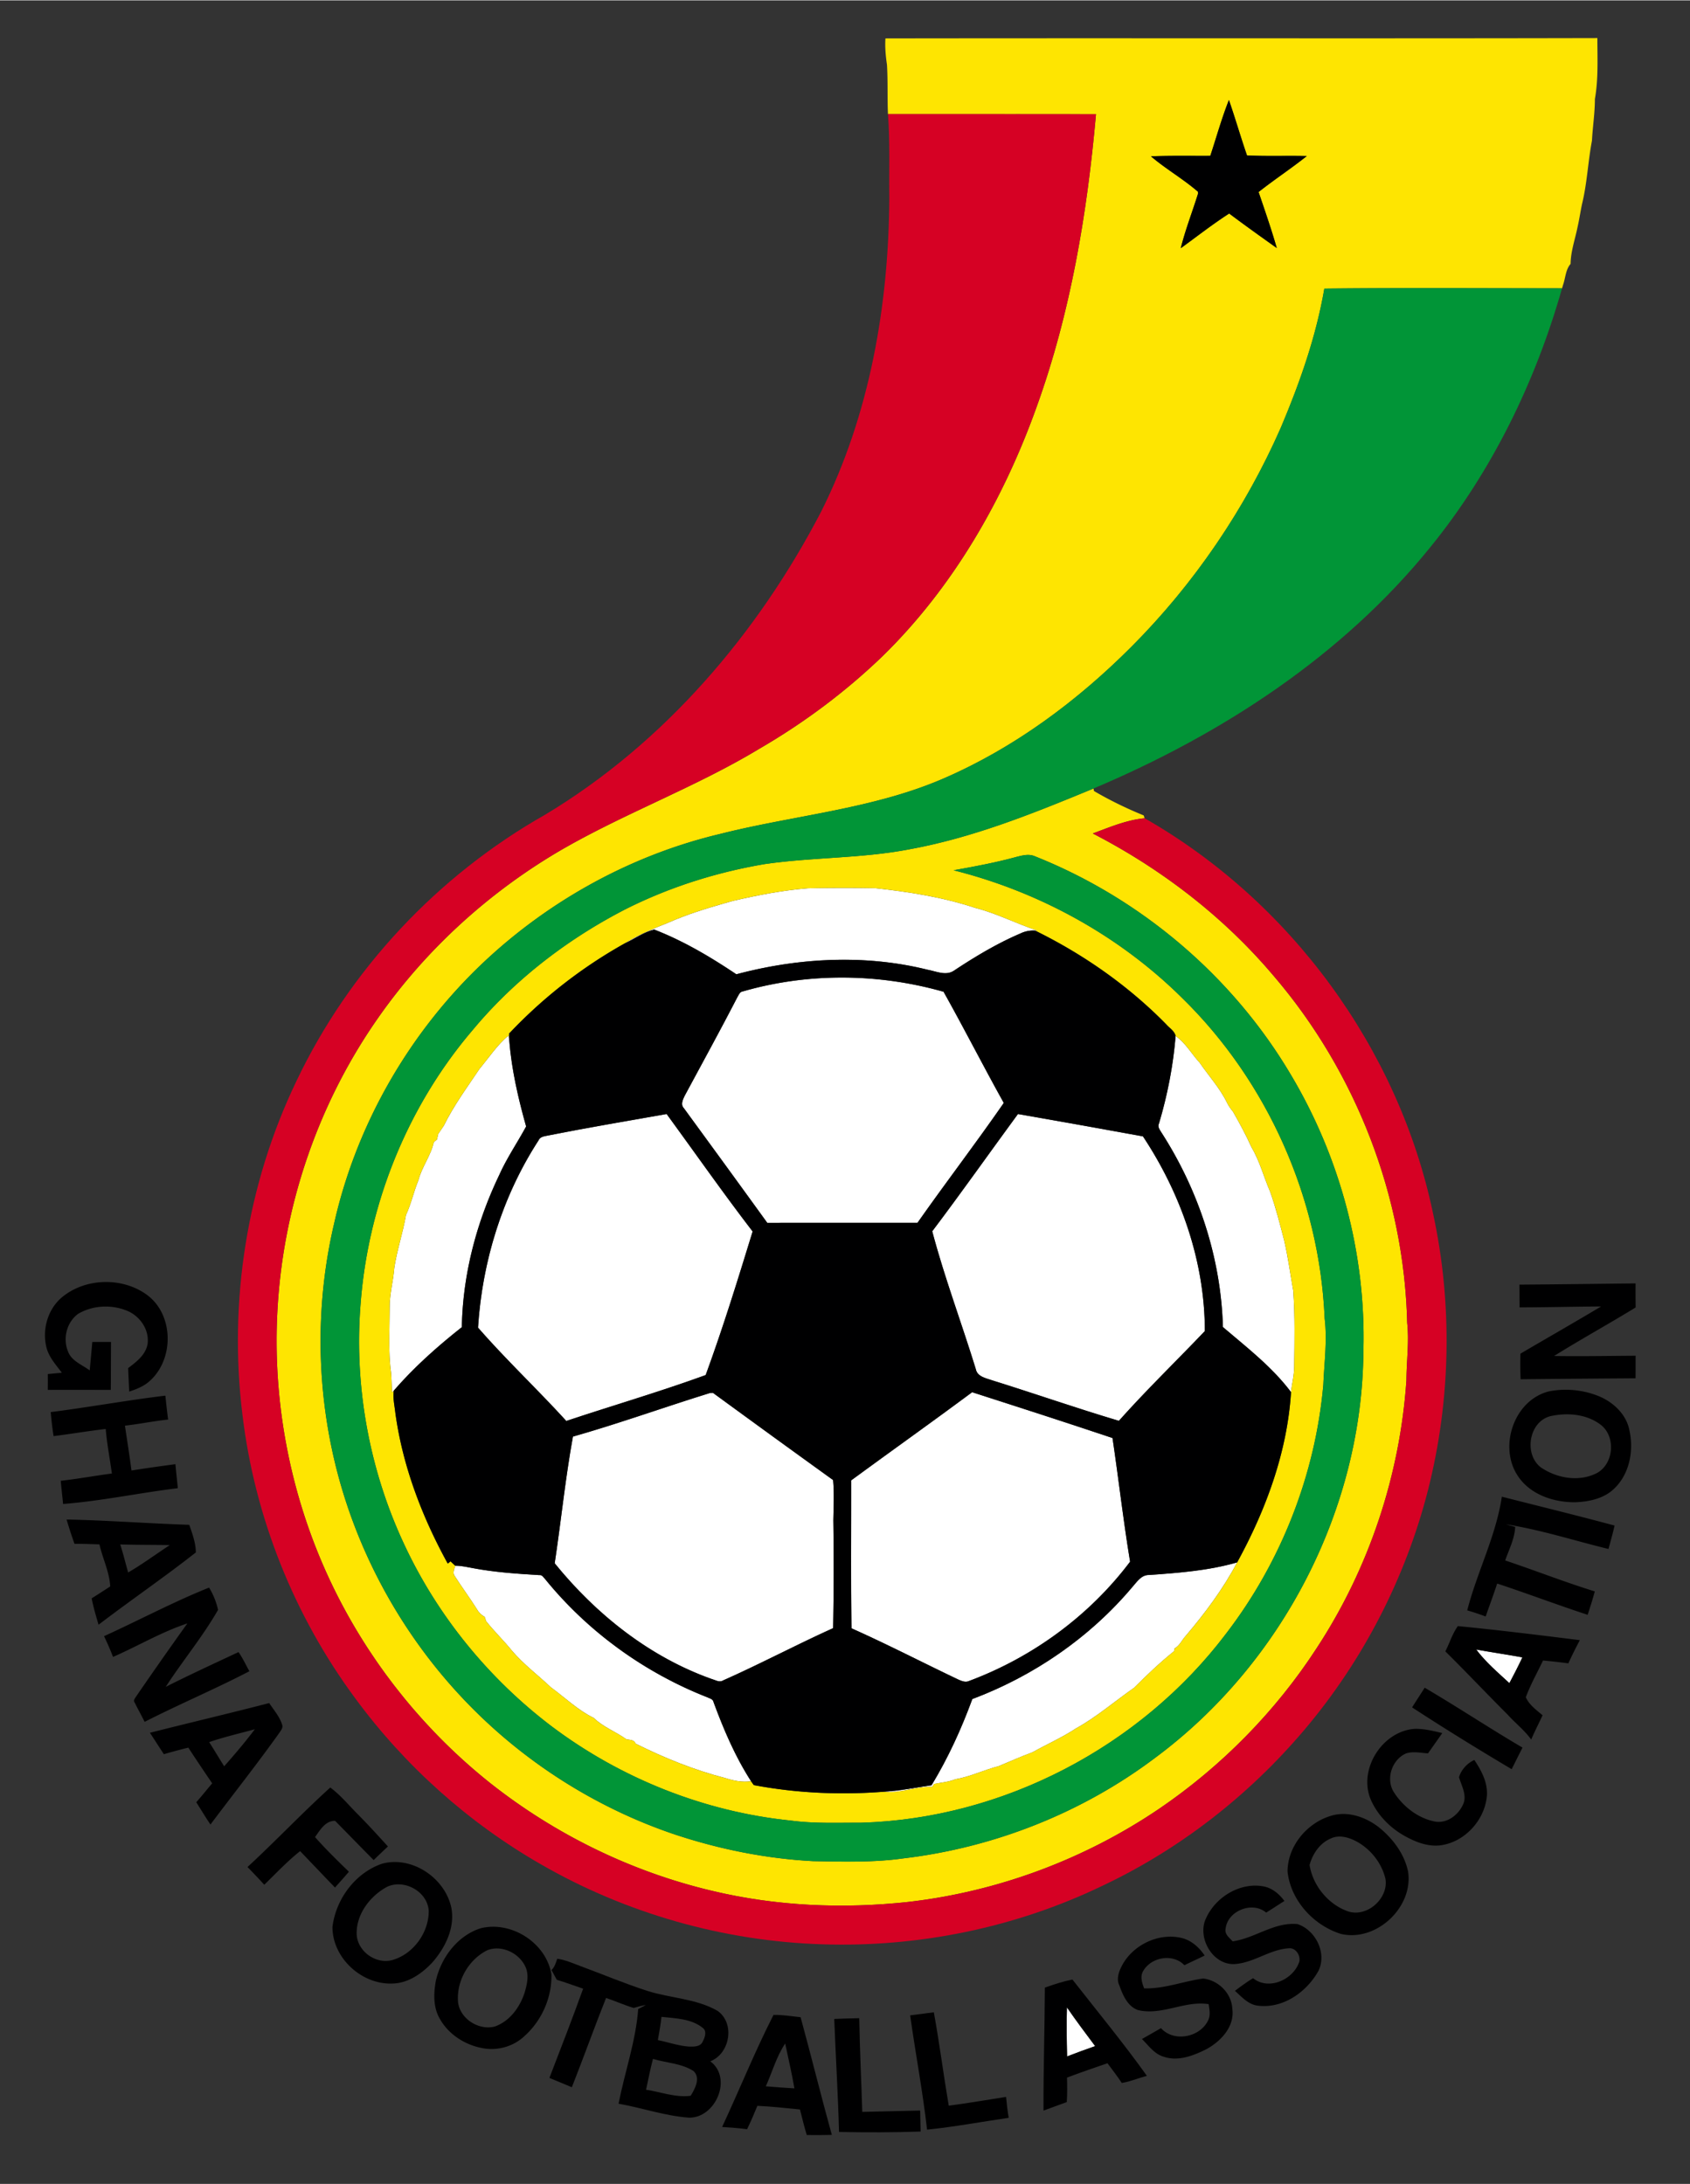
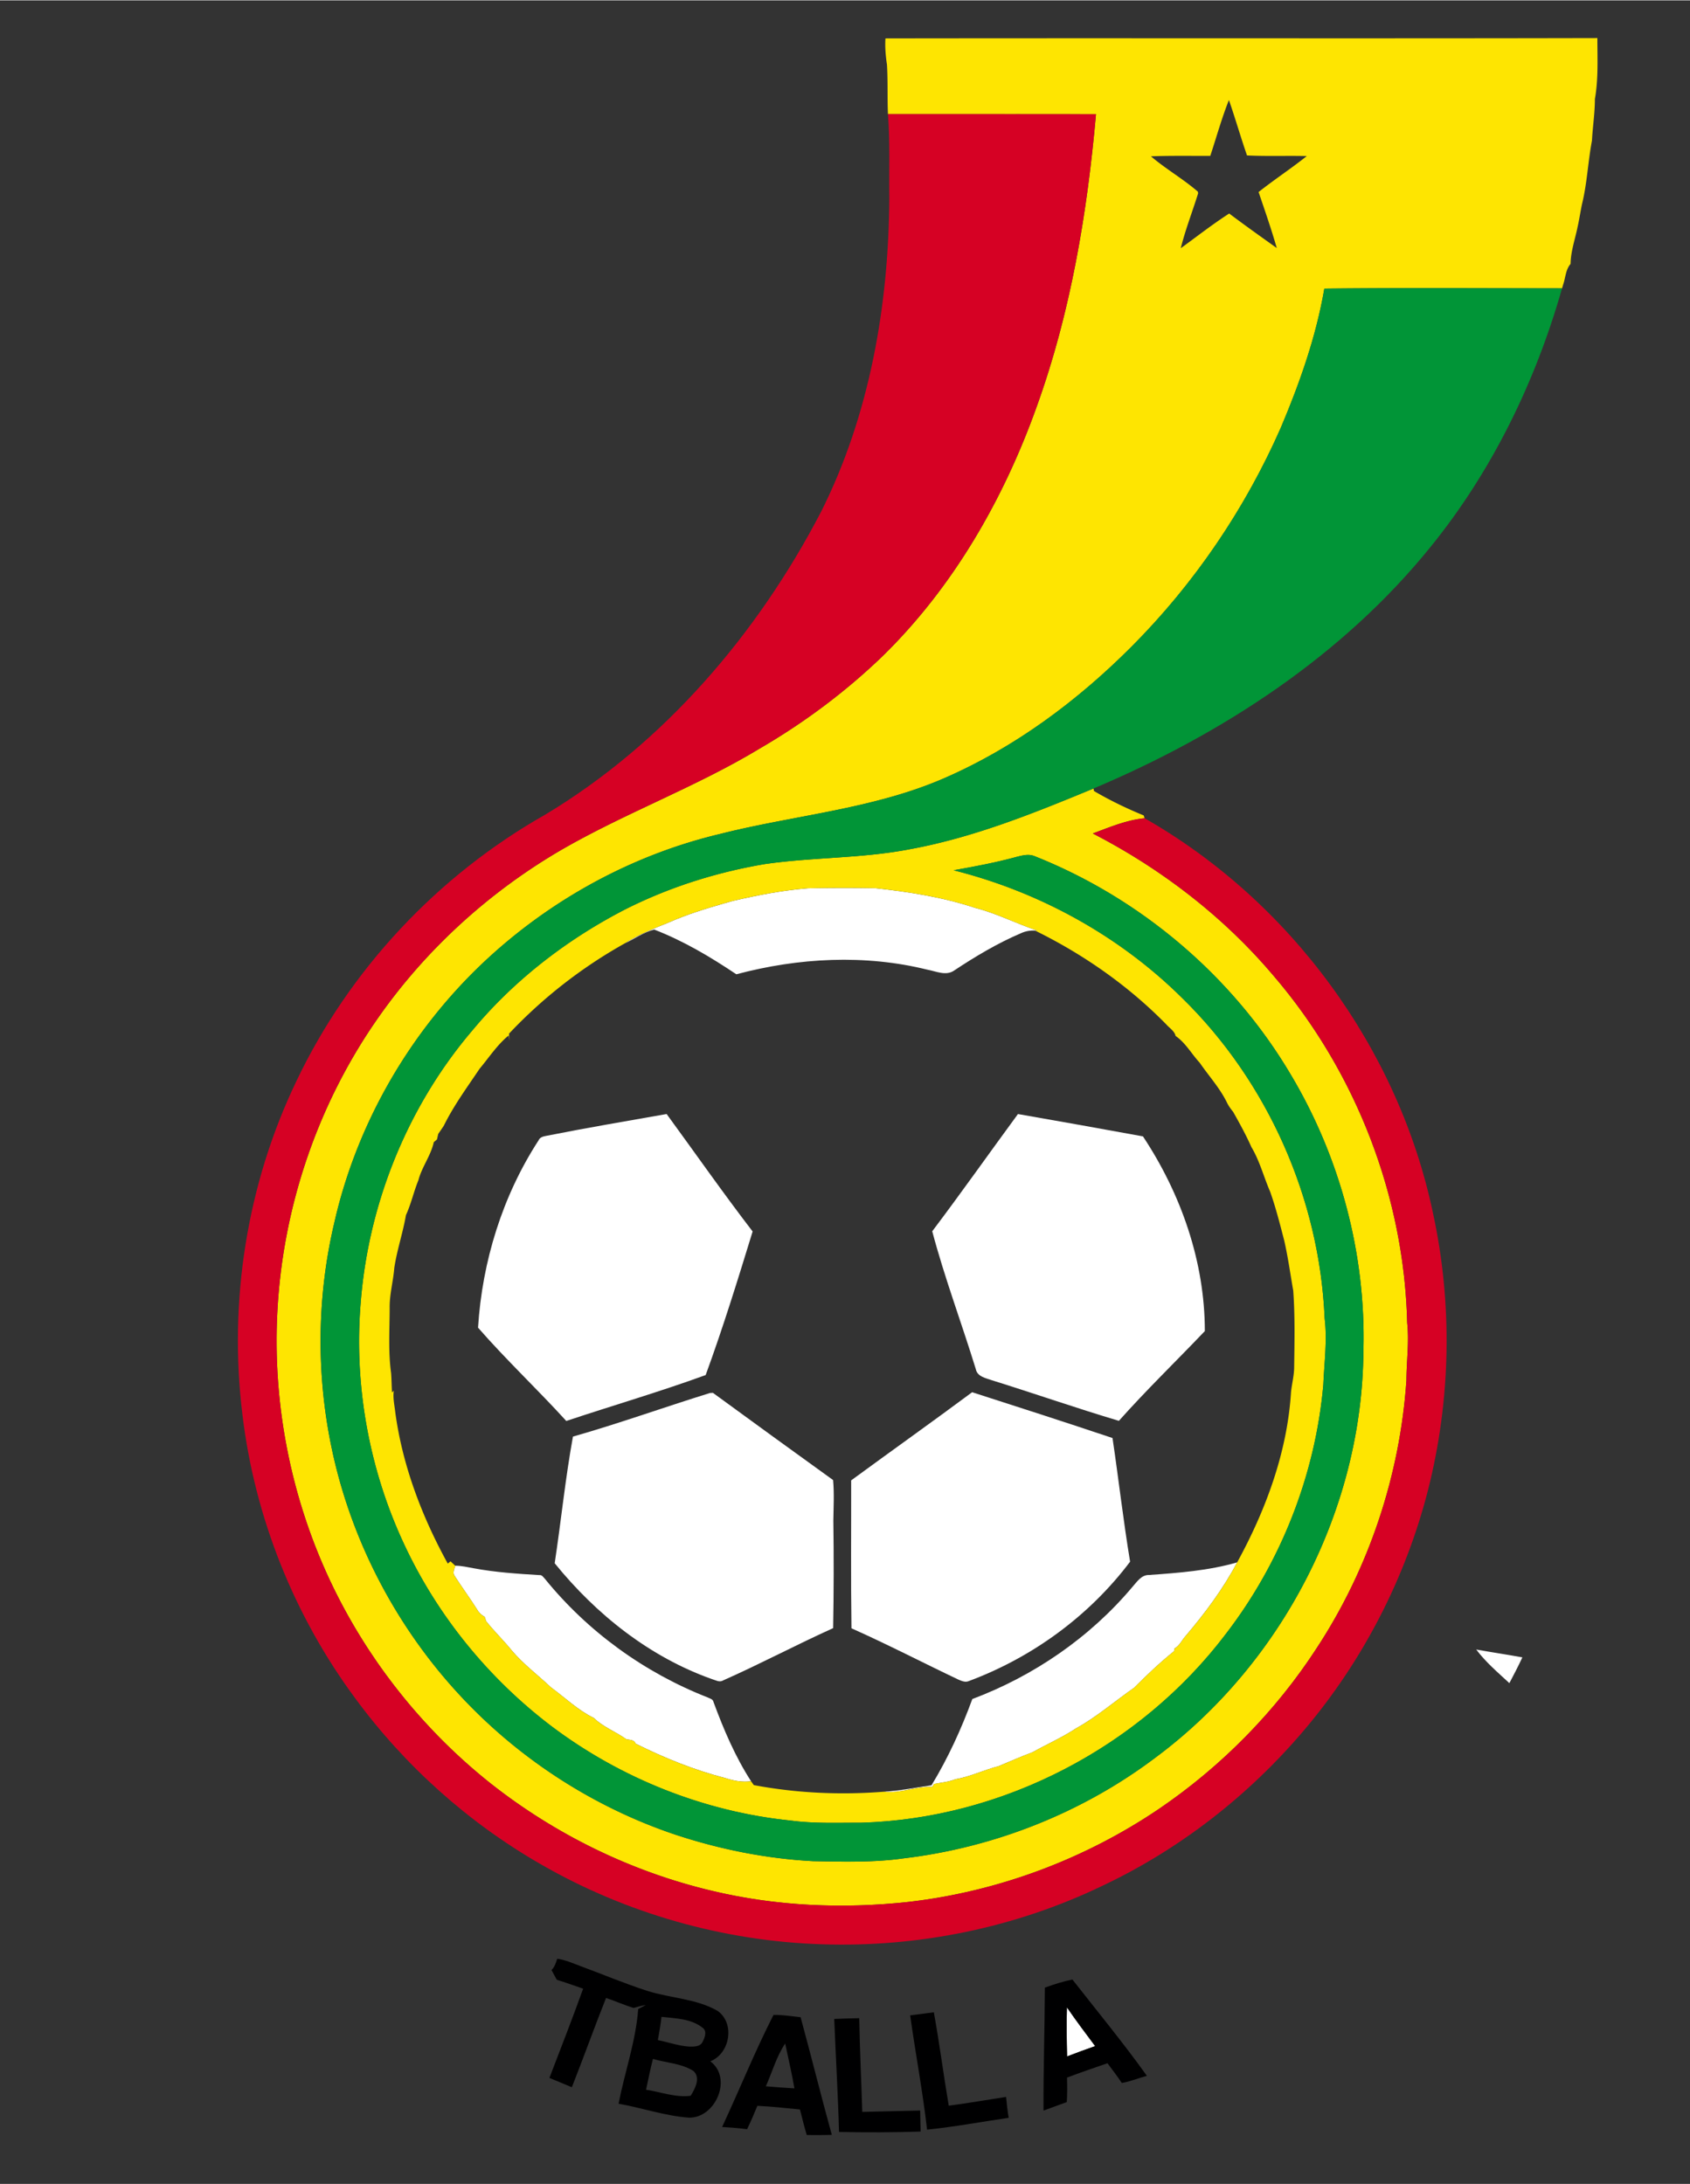
<svg xmlns="http://www.w3.org/2000/svg" width="278.147" height="359.522" viewBox="0 0 736 951">
  <rect x="0" y="0" width="736" height="951" fill="#333333" stroke="none" />
  <g fill="#fff">
    <path d="M319.19 392.2c10.8-2.49 21.72-4.63 32.79-5.5 9.69-.21 19.39-.21 29.08-.05 14.74 1.61 29.51 3.92 43.62 8.59 9.38 2.38 18.01 6.9 27.16 9.92-.27-.01-.79-.02-1.06-.02-2.16-.14-4.3.27-6.25 1.19-10.22 4.36-19.79 10.1-29.04 16.23-3.51 2.42-7.75.31-11.47-.36-27.34-6.81-56.25-5.25-83.34 1.97-11.29-7.57-23.07-14.57-35.78-19.48-4.6 1.15-8.56 4.05-12.84 6.04 5.93-3.79 12.49-6.46 19-9.06 7.86-3.48 16.07-6.04 24.32-8.39 1.26-.37 2.53-.74 3.81-1.08" />
-     <path d="M323.38 431.66c28.42-8.23 59.13-7.97 87.54.12 8.98 16.01 17.29 32.39 26.23 48.42-12.2 17.62-25.25 34.65-37.56 52.18-21.82.02-43.64.01-65.46.02-12.04-16.7-24.19-33.3-36.32-49.93-1.5-1.56-.41-3.73.35-5.35 7.72-14.35 15.56-28.62 23.03-43.09.58-.91.97-2.18 2.19-2.37M208.85 465.33c4.11-4.9 7.68-10.44 12.65-14.5.08.56.23 1.69.3 2.26 1.02 12.69 3.89 25.14 7.33 37.36-3.82 7.05-8.39 13.72-11.68 21.07-9.93 20.67-15.92 43.36-16.32 66.34-10.61 8.39-20.77 17.4-29.63 27.65l-.77.81c-.19-2.81-.19-5.61-.4-8.41-1.3-9.39-.64-18.91-.63-28.36-.1-5.9 1.55-11.62 2.01-17.47 1.16-7.79 3.76-15.28 5.08-23.03 2.26-4.88 3.38-10.2 5.42-15.17 1.51-5.83 5.42-10.69 6.7-16.59.35-.29 1.04-.88 1.39-1.18l.56-2.44c.83-1.18 1.64-2.36 2.42-3.55 4.31-8.77 10.14-16.69 15.57-24.79M511.98 451.04c4.36 3 6.95 7.83 10.5 11.66 3.92 5.72 8.68 10.9 11.77 17.16.72 1.53 1.7 2.9 2.77 4.21 2.85 5.02 5.63 10.12 7.99 15.4 3.63 6.07 5.35 12.99 8.15 19.41 2.45 6.93 4.25 14.06 6.1 21.17 1.66 7.25 2.67 14.62 3.95 21.93.79 11 .55 22.05.4 33.08.02 3.74-.99 7.37-1.37 11.08-8.26-11-19.28-19.46-29.66-28.33-.83-29.96-10.54-59.48-26.72-84.64-.71-1.21-1.86-2.52-1.12-4.01 3.7-12.42 6.19-25.2 7.24-38.12" />
    <path d="M443.32 485.04c18.16 3.15 36.3 6.43 54.44 9.73 16.58 25.02 26.95 54.61 26.95 84.8-12.44 13.07-25.43 25.61-37.43 39.09-18.57-5.53-36.86-11.93-55.36-17.69-2.67-.94-6.31-1.57-6.96-4.85-6.17-20.06-13.59-39.73-18.97-60.02 12.7-16.83 24.85-34.06 37.33-51.06M238.17 494.49c17.33-3.45 34.75-6.38 52.15-9.46 12.47 17.06 24.57 34.39 37.45 51.15-6.43 20.96-12.91 41.95-20.45 62.54-20 7.29-40.49 13.26-60.7 20-12.55-13.79-26.17-26.59-38.43-40.64 1.81-28.81 10.61-57.32 26.36-81.58.6-1.48 2.24-1.74 3.62-2.01M249.52 625.52c20.09-5.71 39.75-12.81 59.7-18.99.32-.01.95-.04 1.26-.06 17.4 12.71 34.84 25.39 52.33 37.98.53 5.83.2 11.69.11 17.54.22 15.65.19 31.3-.09 46.96-16.13 7.28-31.76 15.61-47.94 22.78-1.6.99-3.31-.18-4.87-.6-27.15-9.63-50.44-28.2-68.45-50.44 2.78-18.37 4.62-36.89 7.95-55.17M423.37 606.2c20.41 6.55 40.81 13.14 61.13 19.95 2.67 17.94 4.69 35.96 7.66 53.85-17.75 23.58-42.52 41.66-70.13 51.96-1.56.73-3.18.03-4.62-.59-15.55-7.39-30.85-15.34-46.59-22.35-.31-21.48-.09-42.96-.13-64.43 17.52-12.85 35.23-25.43 52.68-38.39" />
    <path d="M500.44 685.8c12.88-.92 25.88-1.89 38.34-5.49-6.09 11.58-14 22.11-22.44 32.07-1.63 1.76-2.6 4.22-4.79 5.38-.07.32-.2.94-.26 1.25-6.13 4.92-11.86 10.38-17.4 15.93-8.43 5.86-16.23 12.66-25.25 17.65-6.06 3.99-12.72 6.92-19.04 10.45-4.98 1.83-9.83 4.01-14.73 6.04-6.35 1.62-12.31 4.58-18.79 5.68-2.96 1.19-6.15 1.45-9.25 2.04-.22.33-.64.99-.86 1.32-7.14-.39-13.89 2.96-21.05 2.07 6.99-.37 13.84-1.83 20.75-2.79 7.21-11.87 13-24.54 17.78-37.57 26.83-10.09 51.24-26.84 69.71-48.82 2-2.22 3.88-5.3 7.28-5.21M198.26 681.76c2.7-.02 5.35.65 8.01 1.11 9.45 1.77 19.06 2.4 28.64 2.98 1.17-.16 1.73.97 2.44 1.67 18.59 22.93 43.29 40.81 70.75 51.57.98.5 2.39.72 2.63 2.03 4.41 11.95 9.43 23.76 16.36 34.5-3.81.54-7.58-.19-11.19-1.36-13.56-3.49-26.59-8.77-39.1-15.01-.61-1.77-2.55-1.57-4.02-1.9-4.6-3.31-10.1-5.3-14.19-9.29-6.9-3.35-12.49-8.83-18.66-13.32-5.64-5.33-11.91-10.01-16.96-15.94-3.58-4.46-7.75-8.4-11.28-12.91l-.6-1.83c-1.32-.79-2.5-1.77-3.24-3.12-3.11-4.95-6.6-9.65-9.74-14.56-1.18-1.39-.24-3.15.15-4.62M642.9 718.26c6.69 1.21 13.41 2.19 20.1 3.42-1.78 3.8-3.7 7.52-5.66 11.22-5.03-4.65-10.31-9.14-14.44-14.64M464.65 874.12c3.95 5.73 8.12 11.3 12.29 16.87-4.1 1.41-8.17 2.94-12.22 4.49-.16-7.12-.29-14.25-.07-21.36" />
  </g>
  <path fill="#fee501" d="M386.28 28.02c-.57-3.79-.91-7.62-.67-11.45 103.35-.17 206.7.1 310.05-.14 0 8.85.47 17.78-1.08 26.53 0 6.09-.96 12.09-1.28 18.15-1.74 9.18-2.1 18.58-4.34 27.67-.7 3.36-1.2 6.76-1.96 10.1-1.08 5.28-2.93 10.44-3.01 15.89-2.21 2.56-2.19 6.12-3.29 9.18-.1.37-.32 1.1-.43 1.47-34.51-.02-69.01-.27-103.52.11-3.58 20.89-10.69 41.03-18.92 60.5-15.6 35.48-37.76 68.1-65.14 95.54-23.63 23.67-51.03 44.02-81.82 57.35-31.04 13.43-65.18 15.96-97.68 24.23-38.92 9.32-75.06 29.46-103.95 57.09-31.45 30.19-54.03 69.63-63.66 112.19-8.23 34.85-7.91 71.62.75 106.35 9.49 38.01 29.1 73.46 56.17 101.77 25.21 26.42 56.86 46.63 91.47 58.29 19.43 6.44 39.69 10.51 60.13 11.59 13.07.23 26.23.64 39.21-1.19 39.64-4.68 78.07-19.89 109.94-43.95 55.24-41.01 90.13-108.42 90.52-177.32 1.12-41.94-10.14-84.07-31.62-120.08-25.38-42.91-65.42-76.86-111.74-95.23-2.45-.96-5.09-.27-7.52.33-9.07 2.5-18.33 4.23-27.59 5.88 37.24 9.35 72.11 28.49 99.43 55.53 37.33 36.47 59.94 87.48 62.15 139.59 1.19 9.65-.18 19.32-.57 28.97-3.48 39.19-18.42 77.24-42.39 108.43-37.21 49.19-97.13 80.54-158.86 82.3-10.25-.03-20.58.44-30.77-.94-37.56-3.85-73.89-18.34-104.04-41.03-27.27-20.68-49.55-47.91-64.07-78.94-15.29-32.49-22-69.03-19.16-104.81 3.24-43.56 20.33-86.08 48.69-119.36 18.16-21.88 41.15-39.58 66.36-52.61 19.13-9.69 39.79-16.24 60.92-19.82 20.73-3.02 41.86-2.43 62.49-6.34 28.02-5.02 54.56-15.75 80.74-26.58l.21 1.09c6.94 4.06 14.2 7.59 21.64 10.62.1.31.32.93.42 1.24-7.87.74-15.23 3.9-22.57 6.63 29.96 15.47 57.22 36.42 78.96 62.26 35.69 41.75 56.65 95.92 57.95 150.86.9 8.33-.3 16.67-.33 25.02-2.8 41.33-16.28 81.9-39.01 116.56-17.95 27.67-41.53 51.62-68.8 70.16-32.45 21.95-70.21 36.03-109.13 40.49-28.53 3.1-57.66 1.84-85.6-4.87-35.07-8.32-68.19-24.54-96.45-46.87-27.63-21.99-50.46-49.99-66.46-81.46-19.53-38.4-28.66-82.02-26.19-125.01 2.53-44.89 17.55-89.02 43.2-125.96 20.84-30.1 48.5-55.37 80.08-73.85 28.12-16.31 58.9-27.49 86.73-44.33 19.36-11.26 37.43-24.74 53.56-40.29 30.78-30.12 52.71-68.38 67.11-108.75 14.74-40.89 21.94-84.08 25.77-127.25-30.2-.07-60.4 0-90.6-.03-.32-7.16 0-14.34-.43-21.5m140.81 39.69c-8.61.05-17.24-.13-25.85.2 6.49 5.55 13.98 9.8 20.44 15.4l.11.72c-2.47 7.98-5.55 15.79-7.56 23.91 7-5.07 13.81-10.43 21.09-15.11 6.82 5.13 13.77 10.08 20.72 15.03-2.36-8.21-5.17-16.3-7.92-24.39 6.85-5.43 14.17-10.22 21-15.67-8.68-.21-17.37.15-26.04-.27-2.77-7.99-5.1-16.14-7.88-24.13-3.15 7.94-5.44 16.2-8.11 24.31M319.19 392.2c-1.28.34-2.55.71-3.81 1.08-8.25 2.35-16.46 4.91-24.32 8.39-6.51 2.6-13.07 5.27-19 9.06a210.3 210.3 0 0 0-50.37 39.29c.03.77.08 2.3.11 3.07-.07-.57-.22-1.7-.3-2.26-4.97 4.06-8.54 9.6-12.65 14.5-5.43 8.1-11.26 16.02-15.57 24.79-.78 1.19-1.59 2.37-2.42 3.55l-.56 2.44c-.35.3-1.04.89-1.39 1.18-1.28 5.9-5.19 10.76-6.7 16.59-2.04 4.97-3.16 10.29-5.42 15.17-1.32 7.75-3.92 15.24-5.08 23.03-.46 5.85-2.11 11.57-2.01 17.47-.01 9.45-.67 18.97.63 28.36.21 2.8.21 5.6.4 8.41l.77-.81c-.46 3.21.32 6.44.67 9.65 3.15 23.13 11.62 45.29 22.83 65.67l1.21-.98c.67.63 1.36 1.27 2.05 1.91-.39 1.47-1.33 3.23-.15 4.62 3.14 4.91 6.63 9.61 9.74 14.56.74 1.35 1.92 2.33 3.24 3.12l.6 1.83c3.53 4.51 7.7 8.45 11.28 12.91 5.05 5.93 11.32 10.61 16.96 15.94 6.17 4.49 11.76 9.97 18.66 13.32 4.09 3.99 9.59 5.98 14.19 9.29 1.47.33 3.41.13 4.02 1.9 12.51 6.24 25.54 11.52 39.1 15.01 3.61 1.17 7.38 1.9 11.19 1.36.38.57.78 1.11 1.19 1.69 18.65 3.51 37.73 4.37 56.64 2.88 7.16.89 13.91-2.46 21.05-2.07.22-.33.64-.99.86-1.32 3.1-.59 6.29-.85 9.25-2.04 6.48-1.1 12.44-4.06 18.79-5.68 4.9-2.03 9.75-4.21 14.73-6.04 6.32-3.53 12.98-6.46 19.04-10.45 9.02-4.99 16.82-11.79 25.25-17.65 5.54-5.55 11.27-11.01 17.4-15.93.06-.31.19-.93.26-1.25 2.19-1.16 3.16-3.62 4.79-5.38 8.44-9.96 16.35-20.49 22.44-32.07 12.5-22.83 21.84-48.03 23.46-74.17.38-3.71 1.39-7.34 1.37-11.08.15-11.03.39-22.08-.4-33.08-1.28-7.31-2.29-14.68-3.95-21.93-1.85-7.11-3.65-14.24-6.1-21.17-2.8-6.42-4.52-13.34-8.15-19.41-2.36-5.28-5.14-10.38-7.99-15.4-1.07-1.31-2.05-2.68-2.77-4.21-3.09-6.26-7.85-11.44-11.77-17.16-3.55-3.83-6.14-8.66-10.5-11.66-.51-2.21-2.69-3.44-4.08-5.06-16.48-16.81-36.02-30.47-57.12-40.84.27 0 .79.01 1.06.02-9.15-3.02-17.78-7.54-27.16-9.92-14.11-4.67-28.88-6.98-43.62-8.59-9.69-.16-19.39-.16-29.08.05-11.07.87-21.99 3.01-32.79 5.5" />
  <g fill="#000001">
-     <path d="M527.09 67.71c2.67-8.11 4.96-16.37 8.11-24.31 2.78 7.99 5.11 16.14 7.88 24.13 8.67.42 17.36.06 26.04.27-6.83 5.45-14.15 10.24-21 15.67 2.75 8.09 5.56 16.18 7.92 24.39-6.95-4.95-13.9-9.9-20.72-15.03-7.28 4.68-14.09 10.04-21.09 15.11 2.01-8.12 5.09-15.93 7.56-23.91l-.11-.72c-6.46-5.6-13.95-9.85-20.44-15.4 8.61-.33 17.24-.15 25.85-.2M272.06 410.73c4.28-1.99 8.24-4.89 12.84-6.04 12.71 4.91 24.49 11.91 35.78 19.48 27.09-7.22 56-8.78 83.34-1.97 3.72.67 7.96 2.78 11.47.36 9.25-6.13 18.82-11.87 29.04-16.23a12.7 12.7 0 0 1 6.25-1.19c21.1 10.37 40.64 24.03 57.12 40.84 1.39 1.62 3.57 2.85 4.08 5.06-1.05 12.92-3.54 25.7-7.24 38.12-.74 1.49.41 2.8 1.12 4.01 16.18 25.16 25.89 54.68 26.72 84.64 10.38 8.87 21.4 17.33 29.66 28.33-1.62 26.14-10.96 51.34-23.46 74.17-12.46 3.6-25.46 4.57-38.34 5.49-3.4-.09-5.28 2.99-7.28 5.21-18.47 21.98-42.88 38.73-69.71 48.82-4.78 13.03-10.57 25.7-17.78 37.57-6.91.96-13.76 2.42-20.75 2.79-18.91 1.49-37.99.63-56.64-2.88-.41-.58-.81-1.12-1.19-1.69-6.93-10.74-11.95-22.55-16.36-34.5-.24-1.31-1.65-1.53-2.63-2.03-27.46-10.76-52.16-28.64-70.75-51.57-.71-.7-1.27-1.83-2.44-1.67-9.58-.58-19.19-1.21-28.64-2.98-2.66-.46-5.31-1.13-8.01-1.11-.69-.64-1.38-1.28-2.05-1.91l-1.21.98c-11.21-20.38-19.68-42.54-22.83-65.67-.35-3.21-1.13-6.44-.67-9.65 8.86-10.25 19.02-19.26 29.63-27.65.4-22.98 6.39-45.67 16.32-66.34 3.29-7.35 7.86-14.02 11.68-21.07-3.44-12.22-6.31-24.67-7.33-37.36-.03-.77-.08-2.3-.11-3.07a210.3 210.3 0 0 1 50.37-39.29m51.32 20.93c-1.22.19-1.61 1.46-2.19 2.37-7.47 14.47-15.31 28.74-23.03 43.09-.76 1.62-1.85 3.79-.35 5.35 12.13 16.63 24.28 33.23 36.32 49.93 21.82-.01 43.64 0 65.46-.02 12.31-17.53 25.36-34.56 37.56-52.18-8.94-16.03-17.25-32.41-26.23-48.42-28.41-8.09-59.12-8.35-87.54-.12m119.94 53.38c-12.48 17-24.63 34.23-37.33 51.06 5.38 20.29 12.8 39.96 18.97 60.02.65 3.28 4.29 3.91 6.96 4.85 18.5 5.76 36.79 12.16 55.36 17.69 12-13.48 24.99-26.02 37.43-39.09 0-30.19-10.37-59.78-26.95-84.8-18.14-3.3-36.28-6.58-54.44-9.73m-205.15 9.45c-1.38.27-3.02.53-3.62 2.01-15.75 24.26-24.55 52.77-26.36 81.58 12.26 14.05 25.88 26.85 38.43 40.64 20.21-6.74 40.7-12.71 60.7-20 7.54-20.59 14.02-41.58 20.45-62.54-12.88-16.76-24.98-34.09-37.45-51.15-17.4 3.08-34.82 6.01-52.15 9.46m11.35 131.03c-3.33 18.28-5.17 36.8-7.95 55.17 18.01 22.24 41.3 40.81 68.45 50.44 1.56.42 3.27 1.59 4.87.6 16.18-7.17 31.81-15.5 47.94-22.78.28-15.66.31-31.31.09-46.96.09-5.85.42-11.71-.11-17.54-17.49-12.59-34.93-25.27-52.33-37.98-.31.02-.94.05-1.26.06-19.95 6.18-39.61 13.28-59.7 18.99m173.85-19.32c-17.45 12.96-35.16 25.54-52.68 38.39.04 21.47-.18 42.95.13 64.43 15.74 7.01 31.04 14.96 46.59 22.35 1.44.62 3.06 1.32 4.62.59 27.61-10.3 52.38-28.38 70.13-51.96-2.97-17.89-4.99-35.91-7.66-53.85-20.32-6.81-40.72-13.4-61.13-19.95M27.49 564.44c10.2-8.07 25.91-8.34 36.43-.7 11.76 8.55 12 27.84 1.43 37.43-2.53 2.38-5.82 3.69-9.08 4.75-.15-3.42-.33-6.83-.46-10.23 3.65-2.75 7.77-5.86 8.49-10.7.73-6.17-3.49-12.13-9.14-14.34-6.72-2.73-14.8-2.3-21.08 1.38-4.94 3.53-6.8 10.62-4.53 16.21 1.45 4.33 6.15 5.95 9.53 8.46.36-4.13.77-8.25 1.11-12.38 2.72-.05 5.44-.02 8.16-.01-.06 6.96-.03 13.92-.1 20.88-9.14-.02-18.29-.05-27.44-.01.02-2.3.03-4.6 0-6.89 2.04-.19 4.08-.39 6.12-.57-2.49-3.38-5.48-6.58-6.62-10.72-2.14-8.06.51-17.35 7.18-22.56M661.72 559.34c16.86-.11 33.72-.36 50.57-.53 0 3.49-.01 6.98.04 10.47-11.75 7.2-23.84 13.85-35.53 21.14 11.84.19 23.68-.05 35.52-.11-.02 3.27-.01 6.54-.03 9.82-16.69.12-33.37.25-50.05.42-.18-3.71-.19-7.43-.09-11.14 11.7-6.87 23.49-13.6 35.14-20.56-11.84.06-23.67.38-35.51.4-.03-3.31-.02-6.61-.06-9.91M674.56 605.83c7.4-1.46 15.29-.65 22.24 2.31 6.1 2.67 11.55 7.91 12.81 14.66 1.98 8.74.1 18.9-6.52 25.28-4.47 4.44-10.99 5.79-17.06 6.04-9.34.07-19.5-3.26-24.91-11.32-8.66-12.74-1.81-33.17 13.44-36.97m.88 10.74c-9.52 2.22-11.94 16.4-4.5 22.29 7.04 4.86 16.83 6.57 24.63 2.48 7.39-4.16 8.2-16.15 1.3-21.16-6.08-4.48-14.22-5.14-21.43-3.61M22.09 614.85c16.68-2.11 33.23-5.15 49.93-7.16.36 3.48.74 6.95 1.19 10.42-6.3.65-12.51 1.96-18.8 2.65.97 6.51 2 13.01 2.85 19.53 6.37-1 12.75-1.91 19.14-2.75.3 3.49.72 6.97 1.04 10.46-16.69 2.02-33.19 5.56-49.97 6.87-.3-3.37-.75-6.73-1.01-10.1 7.45-.82 14.83-2.19 22.26-3.17-.88-6.47-2.14-12.89-2.68-19.4-7.58.88-15.11 2.17-22.69 3.12-.59-3.48-.95-6.97-1.26-10.47M654.06 651.7c16.37 4.17 32.77 8.18 49.09 12.57-.76 3.43-1.73 6.8-2.65 10.2-14.86-3.61-29.52-8.39-44.64-10.74 1.33.42 2.64.75 4.01 1.12-.24 5.15-2.69 9.83-4.36 14.62 13.05 4.36 25.86 9.42 39.02 13.47-.9 3.44-2.01 6.82-3.1 10.21-13.2-4.33-26.2-9.26-39.4-13.62-1.58 4.81-3.35 9.56-5.02 14.35-2.64-.99-5.33-1.89-8.03-2.67 4.3-16.71 12.5-32.32 15.08-49.51M29 661.64c17.82.35 35.61 1.73 53.43 2.31 1.34 3.9 2.82 7.83 2.86 12.03-13.84 10.88-28.39 20.8-42.37 31.49-1.1-3.81-2.26-7.61-3-11.5 2.72-1.69 5.4-3.44 8.08-5.19-.35-6.37-3.31-12.17-4.69-18.32-3.62-.1-7.25-.25-10.87-.24-1.25-3.5-2.4-7.03-3.44-10.58m23.37 10.86c1.28 4.03 2.29 8.14 3.44 12.21 6.26-3.65 12.09-7.97 18.14-11.93-7.19-.13-14.39-.07-21.58-.28M45.31 712.45c15.28-6.97 30.15-14.9 45.74-21.16 1.81 2.91 3.16 6.32 3.91 9.71-6.71 11.72-15.45 22.18-22.78 33.52 10.46-5.28 21.11-10.18 31.7-15.14 1.83 2.63 3.17 5.55 4.73 8.34-14.99 7.81-30.58 14.36-45.62 22.05-1.39-2.82-2.94-5.56-4.33-8.39-.77-.98.22-1.98.7-2.78 7.31-10.64 14.72-21.22 22.24-31.71-11.27 3.73-21.53 9.86-32.38 14.6-1.16-3.08-2.49-6.09-3.91-9.04M629.45 719.07c1.86-3.63 3.08-7.72 5.45-11.01 17.74 1.72 35.44 3.93 53.13 6.12-1.76 3.32-3.46 6.67-5 10.1-3.67-.48-7.35-.89-11.03-1.24-2.55 5.32-5.45 10.48-7.51 16.02 1.52 3.36 4.58 5.51 7.3 7.83-1.61 3.54-3.44 6.99-4.95 10.58-2.95-4.1-7.01-7.23-10.37-10.97-9.09-9.07-17.89-18.42-27.02-27.43m13.45-.81c4.13 5.5 9.41 9.99 14.44 14.64 1.96-3.7 3.88-7.42 5.66-11.22-6.69-1.23-13.41-2.21-20.1-3.42M620.46 734.89c14.36 8.44 28.24 17.66 42.6 26.09-1.6 3.12-3.15 6.26-4.72 9.4-14.63-8.68-29.11-17.62-43.37-26.91 1.8-2.88 3.68-5.71 5.49-8.58M65.29 754.53c17.29-4.4 34.68-8.46 51.95-12.95 1.96 3.02 4.48 5.8 5.59 9.3.59 1.38-.45 2.55-1.15 3.63-9.67 13.58-20.03 26.64-30.03 39.97-2.16-3.18-4.11-6.48-6.18-9.71 2.4-2.68 4.61-5.51 6.94-8.23-3.51-5.15-6.98-10.32-10.39-15.54-3.57.85-7.12 1.83-10.65 2.84-2.07-3.08-4.02-6.23-6.08-9.31m25.81 4.06c2.22 3.47 4.31 7.03 6.53 10.52 4.64-5.22 9.15-10.56 13.36-16.13-6.64 1.83-13.37 3.36-19.89 5.61M596.84 783.3c-5.24-13.09 5.21-29.47 19.22-30.49 4.09-.1 8.1.91 12.06 1.84-2.05 2.96-4.15 5.89-6.22 8.84-3.18-.2-6.47-.98-9.58.03-6.08 2.69-8.88 10.92-5.4 16.7 4.03 6.37 10.5 11.49 18 12.97 5.55.98 10.72-3.25 12.57-8.24 1.18-3.85-1.07-7.49-2.08-11.07.97-3.28 3.53-6.08 6.66-7.52 3.08 4.59 5.89 9.85 5.49 15.57-.92 10.73-9.85 20.48-20.68 21.66-5.43.52-10.65-1.62-15.29-4.21-6.44-3.63-11.87-9.24-14.75-16.08M107.79 812.99c12.25-11.3 23.7-23.44 36.05-34.63 4.49 3.34 8.05 7.71 11.98 11.66 4.51 4.54 8.83 9.28 13.13 14.02-2.1 1.95-4.17 3.92-6.21 5.94-5.63-5.67-11.19-11.42-16.8-17.11-4.33-.01-6.52 4.03-8.74 7.08 4.65 5.28 9.7 10.18 14.75 15.09-1.98 2.32-4.01 4.61-6.06 6.88-5.09-5.27-10.12-10.57-15.18-15.86-5.6 4.45-10.5 9.67-15.61 14.65-2.39-2.62-4.83-5.19-7.31-7.72M579.48 790.74c7.26-2.32 15.15.39 20.97 4.9 6.07 4.88 11.11 11.51 12.75 19.24 2.49 15.6-13.9 30.94-29.32 27.22-11.87-3.75-21.78-14.55-23.15-27.12.02-11.01 8.35-21.1 18.75-24.24m-.02 9.87c-4.72 2-7.84 6.7-9.14 11.51 1.44 8.9 7.96 16.98 16.48 20.09 8.38 3.04 18.06-5.5 16.55-14.15-1.63-6.77-6.29-12.69-12.34-16.08-3.48-1.88-7.77-3.23-11.55-1.37M166.35 811.56c13.07-3.6 27.55 6.25 30.23 19.27 1.6 8.68-2.65 17.23-8.21 23.63-4.51 4.84-10.47 9.09-17.32 9.27-13.41.64-26.31-11.09-26.26-24.66 1.49-12.11 9.88-23.49 21.56-27.51m2.13 10.1c-7.33 3.99-13.32 11.84-13.15 20.45.21 7.54 8.31 13.37 15.56 11.39 9.18-2.63 15.92-12.02 15.82-21.5-.58-8.4-10.75-13.95-18.23-10.34M525.29 835.18c4.19-9.15 14.72-15.58 24.83-13.78 3.85.67 6.98 3.3 9.25 6.38-2.66 1.67-5.28 3.41-7.95 5.06-6.08-5.12-16.93-.73-17.68 7.16-.43 2.36 1.72 3.81 3.08 5.36 9.76-1.35 18.18-8.55 28.31-7.5 7.87 2.68 12.8 12.61 9.08 20.32-5.09 9.19-15.29 16.47-26.16 15.22-4.29-.37-7.24-3.8-10.22-6.49 2.55-1.94 5.15-3.82 7.88-5.5 6.91 5.53 17.72.55 20.18-7.32.43-2.52-1.27-5.47-3.96-5.73-8.5.21-15.5 6.2-23.91 6.87-9.83.82-16.91-11.58-12.73-20.05M209.46 839.63c13.39-3.23 28.46 6.48 30.69 20.13.23 9.99-4.16 20.03-11.59 26.72-4.78 4.64-11.88 6.67-18.4 5.4-7.59-1.37-14.78-5.94-18.59-12.74-2.94-4.95-2.76-11.06-1.77-16.54 2.26-10.15 9.5-19.82 19.66-22.97m2.74 9.61c-7.91 3.96-13.16 12.86-12.77 21.71.18 7.71 8.86 13.46 16.13 11.48 6.39-2.3 10.76-8.25 12.84-14.51 1.13-3.74 2.13-7.95.35-11.66-2.81-5.87-10.33-9.47-16.55-7.02M489.08 855.1c4.95-8.43 15.52-13.39 25.13-11.3 4.44.93 7.95 4.07 10.42 7.74-2.92 1.44-5.89 2.77-8.81 4.23-5.08-5.33-14.65-3.54-18.09 2.73-1.24 2.36-.33 5.02.53 7.34 8.79.26 17.11-3.1 25.71-4.29 6.7.76 12.45 6.49 12.72 13.32 1 7.63-4.95 13.94-11.15 17.38-5.66 2.85-12.33 5.51-18.68 3.38-4.14-1.16-6.65-4.87-9.54-7.74 2.78-1.55 5.54-3.14 8.29-4.73 5.7 6.36 17.25 3.96 20.64-3.62.98-2.19.45-4.58.12-6.83-10.49-1.64-20.42 5.13-30.86 2.56-4.48-1.67-6.5-6.45-7.99-10.62-1.58-3.18-.05-6.71 1.56-9.55" />
    <path d="M242.69 852.94c3.51.48 6.76 1.96 10.06 3.18 9.74 3.6 19.31 7.65 29.2 10.83 10.07 3.2 21.2 3.32 30.53 8.67 7.73 5.43 5.46 18.63-3.13 21.99 9.8 7.34 2.32 24.72-9.28 24.55-10.45-.77-20.41-4.26-30.68-6.09 2.69-13.77 7.49-27.16 8.55-41.23 1.11-.57 2.23-1.14 3.31-1.76-1.81.25-3.55.81-5.3 1.29-4.08-1.24-7.97-3.01-12.01-4.35-5.13 12.9-9.8 25.97-14.9 38.89-3.27-1.34-6.5-2.76-9.77-4.07 4.97-12.93 10.01-25.83 14.69-38.86-3.82-1.31-7.6-2.71-11.47-3.87-.77-1.42-1.55-2.85-2.31-4.26 1.41-1.3 1.89-3.18 2.51-4.91m45.39 25.31c-.38 3.39-.97 6.75-1.58 10.12 4.5.91 8.88 2.48 13.49 2.83 2.14.04 5.02.17 6.04-2.18.95-1.8 1.98-4.54-.01-5.99-5.02-4.04-11.84-4.11-17.94-4.78m-6.72 31.74c6.44.97 12.85 3.5 19.43 2.63 1.88-3.03 4.41-7.72 1.28-10.75-5.28-3.41-11.82-3.53-17.7-5.31-1.18 4.44-2.03 8.95-3.01 13.43M455.04 865.51c3.93-1.4 7.92-2.71 12.01-3.52 10.87 13.9 22.15 27.57 32.43 41.95-3.67.96-7.18 2.49-10.94 3.11-1.94-2.97-4.12-5.76-6.23-8.6-5.89 2.05-11.8 4.03-17.63 6.26.11 3.55.14 7.11-.1 10.66-3.37 1.26-6.75 2.48-10.13 3.71-.08-17.86.52-35.72.59-53.57m9.61 8.61c-.22 7.11-.09 14.24.07 21.36 4.05-1.55 8.12-3.08 12.22-4.49-4.17-5.57-8.34-11.14-12.29-16.87M336.86 877.4c3.96-.07 7.88.57 11.81 1.01 4.64 17.04 8.89 34.2 13.59 51.24-3.64.11-7.28.11-10.92.06-1.09-3.68-2.03-7.41-2.96-11.12-6.17-.62-12.34-1.3-18.54-1.59-1.39 3.44-2.87 6.85-4.48 10.19-3.61-.53-7.25-.7-10.88-.98 7.57-16.22 14.25-32.86 22.38-48.81m-3.34 31.1c4.15.34 8.29.66 12.45.89-1.11-6.55-2.67-13.02-4.02-19.53-3.82 5.7-5.65 12.43-8.43 18.64M396.38 877.6c3.44-.4 6.87-.9 10.31-1.35 2.46 13.51 4.19 27.14 6.49 40.69 8.35-1.1 16.65-2.53 24.97-3.83.27 3.04.62 6.09 1.16 9.11-11.86 1.72-23.64 3.94-35.57 5.15-1.89-16.67-5.04-33.16-7.36-49.77M363.31 879.17c3.63-.14 7.26-.3 10.9-.34.23 13.61.89 27.21 1.31 40.81 8.4-.17 16.8-.38 25.21-.59.09 3.05.16 6.1.2 9.15-11.84.41-23.69.4-35.53.18-.45-16.42-1.44-32.81-2.09-49.21" />
  </g>
  <path fill="#d60124" d="M386.71 49.52c30.2.03 60.4-.04 90.6.03-3.83 43.17-11.03 86.36-25.77 127.25-14.4 40.37-36.33 78.63-67.11 108.75-16.13 15.55-34.2 29.03-53.56 40.29-27.83 16.84-58.61 28.02-86.73 44.33-31.58 18.48-59.24 43.75-80.08 73.85-25.65 36.94-40.67 81.07-43.2 125.96-2.47 42.99 6.66 86.61 26.19 125.01 16 31.47 38.83 59.47 66.46 81.46 28.26 22.33 61.38 38.55 96.45 46.87 27.94 6.71 57.07 7.97 85.6 4.87 38.92-4.46 76.68-18.54 109.13-40.49 27.27-18.54 50.85-42.49 68.8-70.16 22.73-34.66 36.21-75.23 39.01-116.56.03-8.35 1.23-16.69.33-25.02-1.3-54.94-22.26-109.11-57.95-150.86-21.74-25.84-49-46.79-78.96-62.26 7.34-2.73 14.7-5.89 22.57-6.63C562 392.43 608.97 456.45 624.04 528.05c8.65 39.78 7.85 81.56-2.2 121.01-9.78 38.16-28.29 74.06-53.74 104.13-24.09 28.51-54.19 52-87.97 67.96-37.84 18.24-80.16 26.89-122.12 25.49-42.8-1.34-85.25-13.4-122.36-34.78-31.62-18.12-59.35-42.96-80.93-72.33-26.65-35.99-43.8-78.95-49.12-123.43-6.12-49.33 1.91-100.46 23.45-145.32 23.09-48.59 61.56-89.62 108.35-116.11 51.86-31.16 92.52-78.74 120.27-132.11 21.1-42.14 29.36-89.69 29.63-136.51-.16-12.18.35-24.38-.59-36.53" />
  <path fill="#019537" d="M576.75 125.53c34.51-.38 69.01-.13 103.52-.11-11.58 40.71-30.48 79.6-57.21 112.55-38.38 47.52-91 81.69-146.84 105.29-26.18 10.83-52.72 21.56-80.74 26.58-20.63 3.91-41.76 3.32-62.49 6.34-21.13 3.58-41.79 10.13-60.92 19.82-25.21 13.03-48.2 30.73-66.36 52.61-28.36 33.28-45.45 75.8-48.69 119.36-2.84 35.78 3.87 72.32 19.16 104.81 14.52 31.03 36.8 58.26 64.07 78.94 30.15 22.69 66.48 37.18 104.04 41.03 10.19 1.38 20.52.91 30.77.94 61.73-1.76 121.65-33.11 158.86-82.3 23.97-31.19 38.91-69.24 42.39-108.43.39-9.65 1.76-19.32.57-28.97-2.21-52.11-24.82-103.12-62.15-139.59-27.32-27.04-62.19-46.18-99.43-55.53 9.26-1.65 18.52-3.38 27.59-5.88 2.43-.6 5.07-1.29 7.52-.33 46.32 18.37 86.36 52.32 111.74 95.23 21.48 36.01 32.74 78.14 31.62 120.08-.39 68.9-35.28 136.31-90.52 177.32-31.87 24.06-70.3 39.27-109.94 43.95-12.98 1.83-26.14 1.42-39.21 1.19-20.44-1.08-40.7-5.15-60.13-11.59-34.61-11.66-66.26-31.87-91.47-58.29-27.07-28.31-46.68-63.76-56.17-101.77-8.66-34.73-8.98-71.5-.75-106.35 9.63-42.56 32.21-82 63.66-112.19 28.89-27.63 65.03-47.77 103.95-57.09 32.5-8.27 66.64-10.8 97.68-24.23 30.79-13.33 58.19-33.68 81.82-57.35 27.38-27.44 49.54-60.06 65.14-95.54 8.23-19.47 15.34-39.61 18.92-60.5" />
</svg>